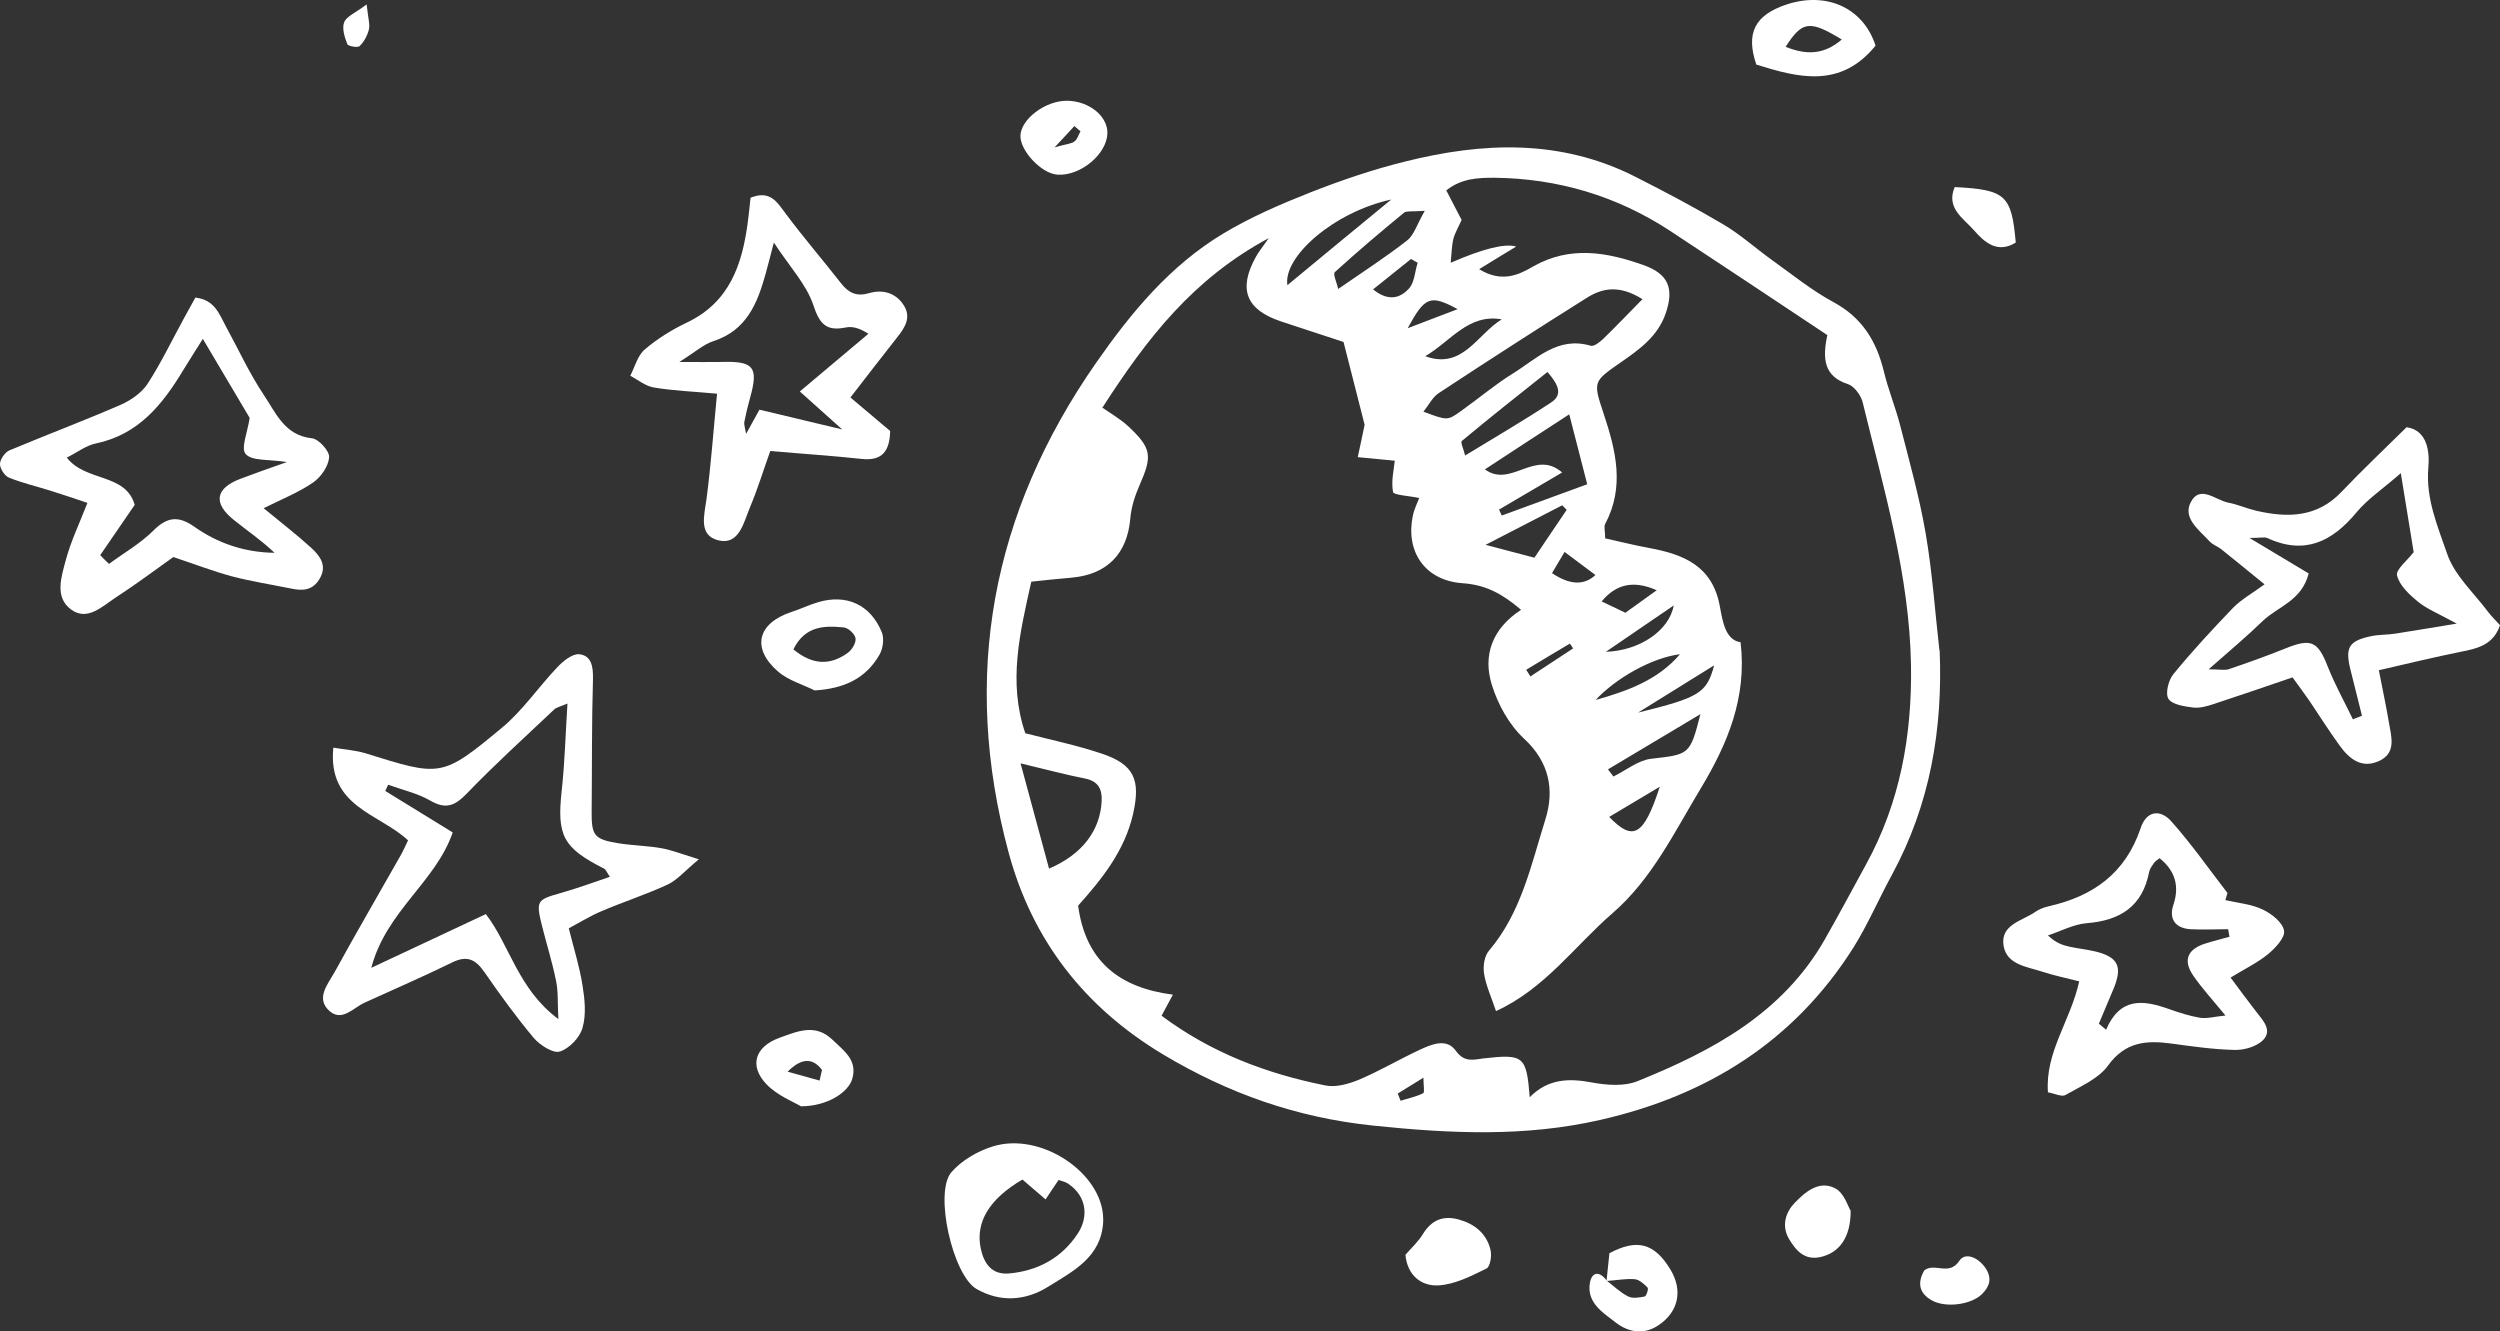
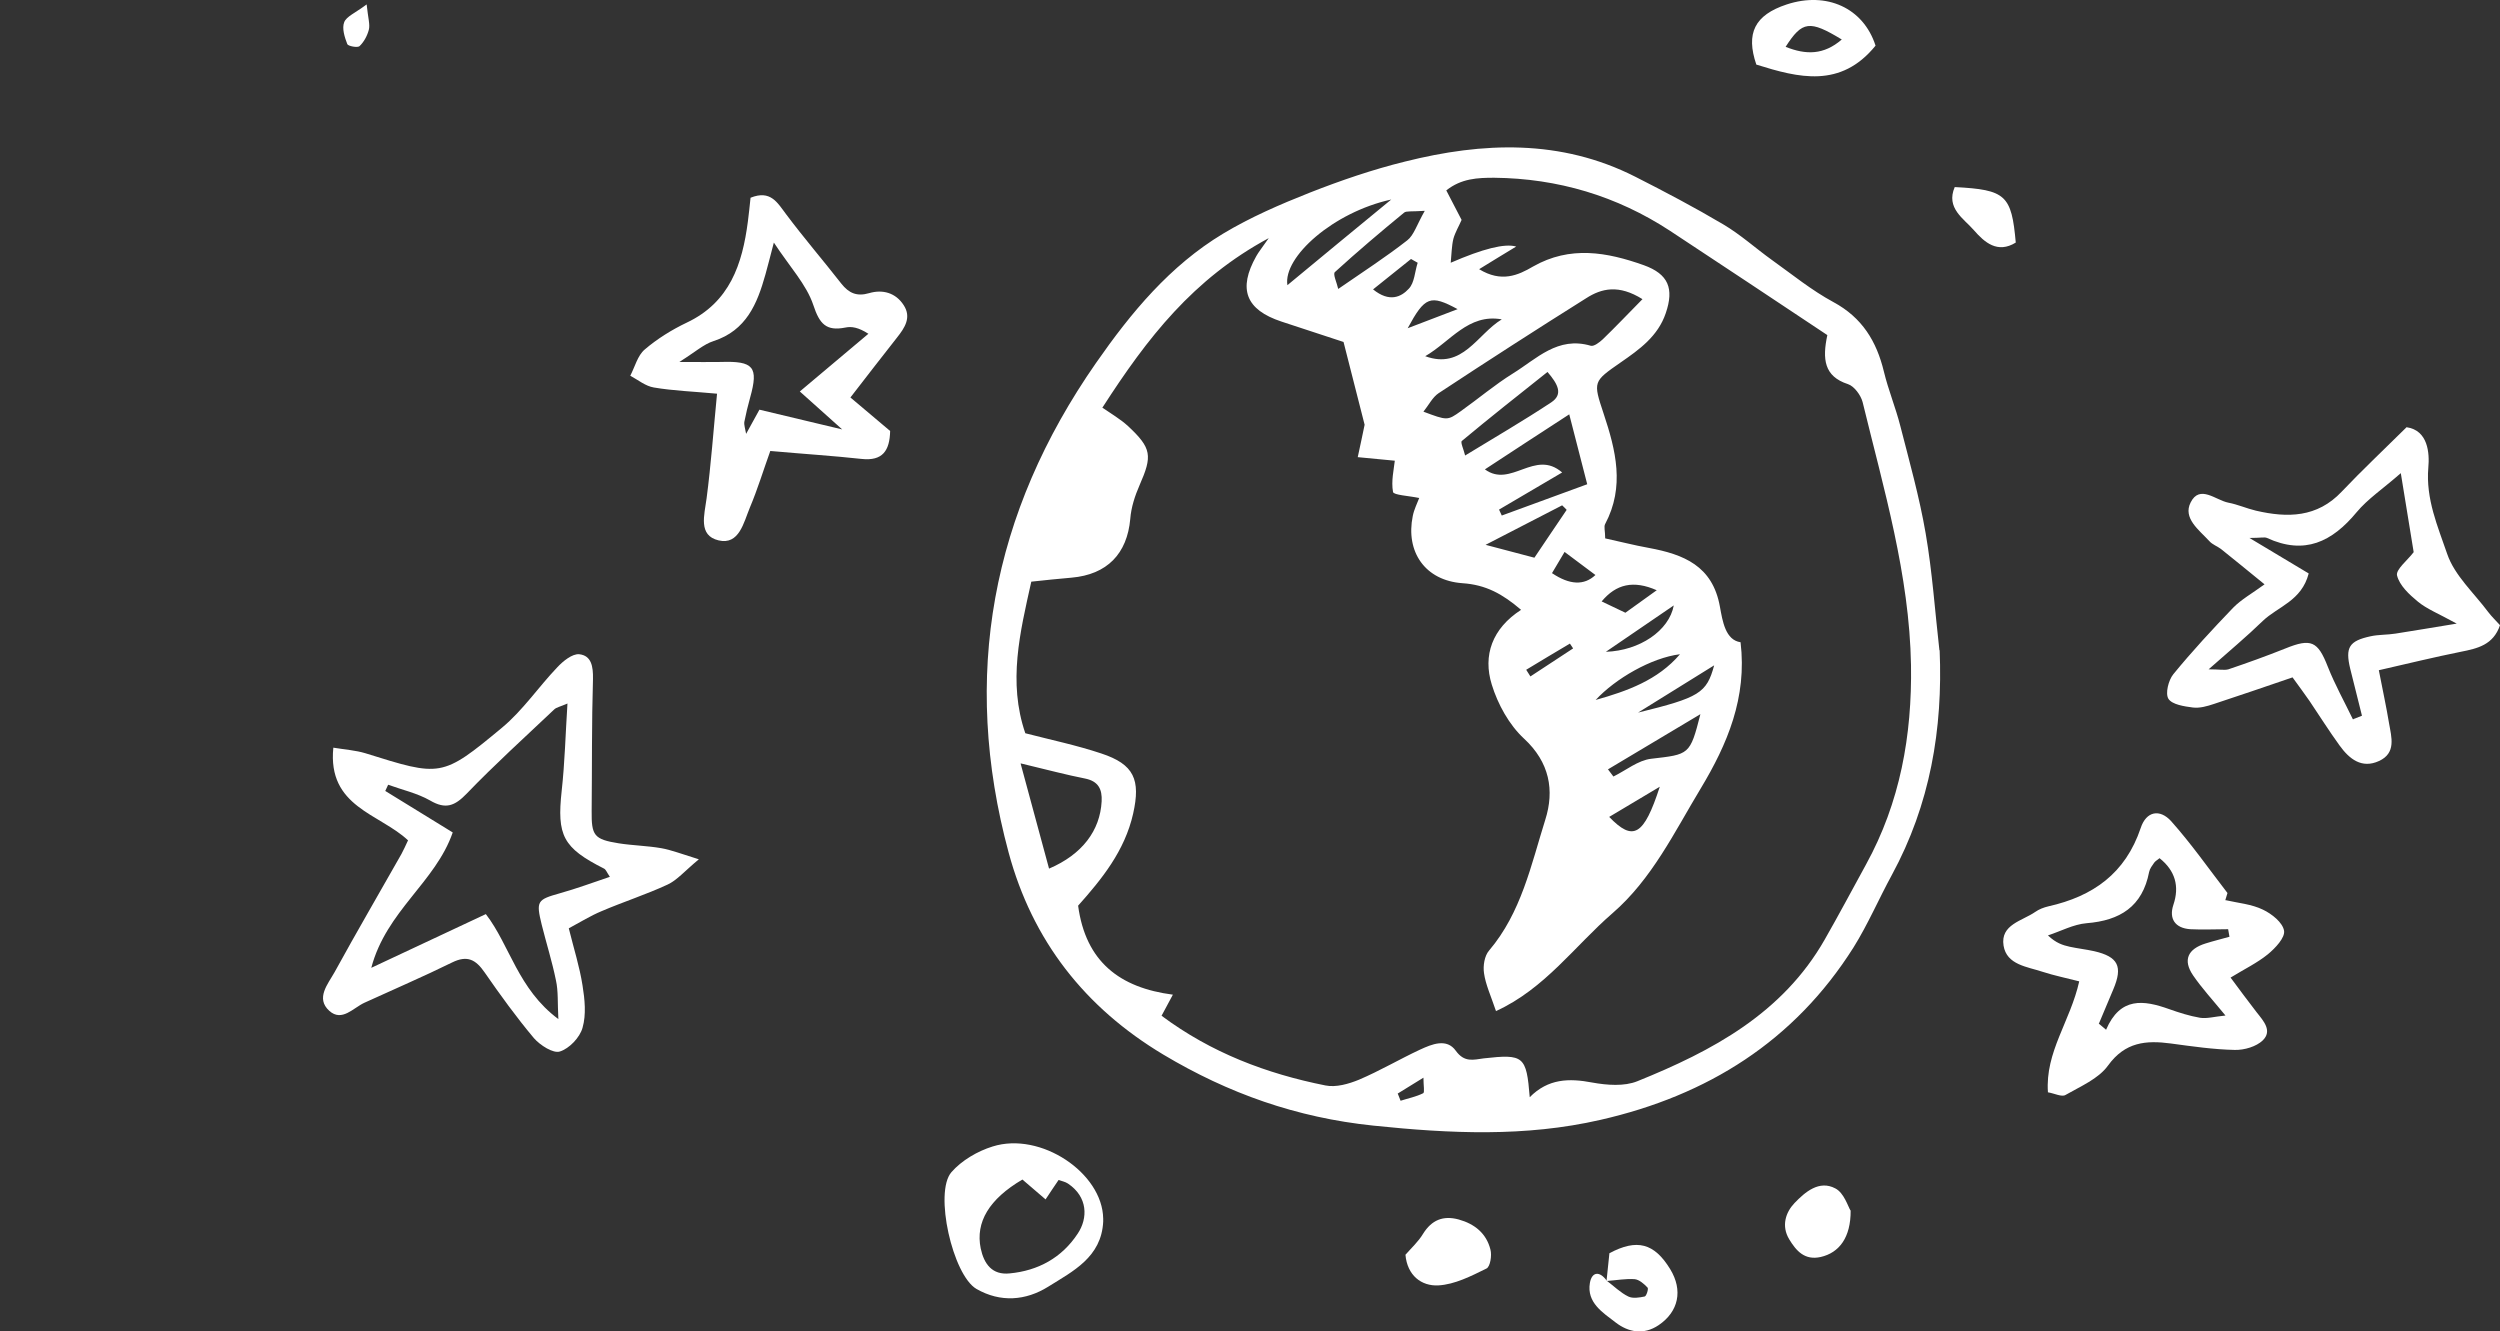
<svg xmlns="http://www.w3.org/2000/svg" id="Isolation_Mode" data-name="Isolation Mode" width="112.65" height="59.99" viewBox="0 0 112.65 59.99">
  <rect x="0" y="0" width="112.65" height="59.99" fill="#333333" stroke="none" />
  <defs>
    <style>
      .cls-1 {
        fill: #fff;
        fill-rule: evenodd;
        stroke-width: 0px;
      }
    </style>
  </defs>
  <path class="cls-1" d="m87.4,29.29c.15,3.57-.43,6.96-2.15,10.13-.59,1.08-1.08,2.23-1.73,3.27-2.67,4.23-6.58,6.67-11.4,7.77-3.4.78-6.78.62-10.24.26s-6.53-1.45-9.46-3.2c-3.54-2.12-5.9-5.14-6.97-9.1-2.15-7.96-.77-15.31,3.94-22.07,1.58-2.27,3.33-4.38,5.72-5.82,1.23-.74,2.57-1.32,3.91-1.85,1.4-.55,2.83-1.04,4.29-1.4,3.51-.88,7.01-1.02,10.37.68,1.34.68,2.67,1.38,3.97,2.15.78.46,1.46,1.08,2.2,1.61.91.65,1.78,1.36,2.76,1.89,1.3.7,1.95,1.77,2.28,3.14.2.83.53,1.62.74,2.45.41,1.6.86,3.2,1.14,4.83.3,1.74.42,3.51.62,5.27h.01Zm-37.74-10.93c.39.27.82.52,1.17.84,1.07,1,1.1,1.34.52,2.66-.21.48-.38,1-.42,1.52-.14,1.57-1.04,2.51-2.65,2.65-.58.05-1.17.11-1.81.18-.51,2.29-1.06,4.52-.27,6.83,1.16.3,2.31.54,3.42.91,1.49.49,1.78,1.19,1.44,2.71-.38,1.69-1.42,2.96-2.48,4.15.34,2.53,1.88,3.7,4.27,4.01-.2.37-.34.63-.51.95,2.24,1.67,4.73,2.61,7.38,3.14.48.1,1.06-.07,1.52-.26.94-.4,1.82-.92,2.74-1.35.54-.25,1.21-.53,1.62.05.39.54.8.4,1.26.34,1.8-.2,1.92-.11,2.07,1.75.83-.84,1.77-.86,2.82-.66.66.12,1.44.18,2.03-.06,3.37-1.36,6.54-3.05,8.44-6.38.64-1.12,1.24-2.25,1.86-3.38,1.54-2.8,2.08-5.82,2.03-8.99-.07-4.07-1.23-7.94-2.18-11.85-.08-.31-.38-.72-.66-.81-1.08-.35-1.16-1.13-.93-2.21-2.38-1.58-4.73-3.15-7.09-4.7-2.4-1.57-5.05-2.36-7.92-2.39-.75,0-1.48.03-2.16.57.25.49.47.91.69,1.33-.12.28-.29.56-.37.85-.08.33-.08.69-.12,1.08,1.45-.63,2.43-.88,2.95-.73-.55.33-1.05.64-1.67,1.02,1,.61,1.75.28,2.43-.12,1.67-.95,3.33-.65,4.99-.06,1.11.4,1.37,1.05.99,2.16-.35,1.04-1.19,1.64-2.03,2.22-1.25.87-1.25.86-.77,2.31.55,1.65.96,3.29.07,4.97-.07.12,0,.31,0,.65.65.14,1.3.31,1.97.43,1.56.29,2.87.8,3.2,2.65.12.66.25,1.5.93,1.6.3,2.5-.6,4.6-1.79,6.58-1.19,1.97-2.2,4.09-3.98,5.63-1.7,1.47-3.04,3.4-5.25,4.41-.24-.71-.47-1.2-.54-1.71-.05-.33.02-.78.23-1.02,1.45-1.71,1.89-3.85,2.53-5.89.42-1.32.2-2.59-.96-3.66-.67-.62-1.18-1.55-1.45-2.43-.41-1.32.02-2.53,1.32-3.37-.84-.72-1.59-1.13-2.64-1.2-1.69-.12-2.57-1.42-2.24-3.03.06-.3.2-.57.29-.81-.48-.1-1.15-.13-1.18-.27-.09-.49.04-1.03.08-1.41-.58-.06-1.13-.11-1.67-.16.12-.54.23-1.08.31-1.46-.32-1.27-.62-2.44-.95-3.73-.79-.26-1.79-.59-2.8-.92-1.6-.53-1.97-1.46-1.13-2.95.1-.18.24-.35.56-.81-3.41,1.84-5.46,4.48-7.49,7.63h-.02Zm24.35-4.88c-1.07-.67-1.84-.49-2.54-.04-2.23,1.4-4.45,2.83-6.65,4.28-.27.18-.44.53-.68.83,1.07.4,1.08.41,1.68-.02.79-.56,1.53-1.19,2.35-1.7,1.07-.66,2.02-1.69,3.51-1.25.14.04.39-.15.54-.29.57-.55,1.11-1.12,1.79-1.81Zm-28.02,20.93c.49,1.82.88,3.26,1.28,4.73,1.5-.64,2.3-1.72,2.37-3.03.03-.55-.15-.91-.75-1.03-.82-.16-1.64-.38-2.89-.68h0Zm21.56-11.44l.12.26c1.23-.45,2.46-.9,3.85-1.41-.26-1-.5-1.95-.81-3.15-1.43.93-2.63,1.71-3.8,2.48,1.17.86,2.25-.93,3.48.14-1.02.6-1.93,1.13-2.84,1.67h0Zm-1.54-2.44c1.36-.83,2.65-1.58,3.89-2.4.54-.36.31-.81-.17-1.37-1.31,1.04-2.6,2.06-3.86,3.11-.07.06.08.37.15.66h-.01Zm-1.81-11.03c-.62.04-.83,0-.93.08-1.06.87-2.11,1.76-3.12,2.68-.1.09.09.48.15.76,1.13-.78,2.15-1.44,3.11-2.19.3-.23.43-.7.79-1.33Zm-1.51-.51c-2.61.57-4.88,2.59-4.68,3.86,1.47-1.22,2.99-2.47,4.68-3.86Zm9.76,25.67l.25.33c.57-.28,1.11-.73,1.7-.8,1.72-.2,1.75-.16,2.22-2.01-1.46.87-2.81,1.68-4.17,2.49h0Zm-1.86-11.69c-.07-.07-.13-.14-.2-.2-1.1.57-2.21,1.14-3.45,1.78.86.23,1.53.4,2.2.58.5-.75.98-1.45,1.45-2.15h0Zm-6.37-6.92c1.69.62,2.34-.99,3.45-1.66-1.51-.27-2.32,1.01-3.45,1.66Zm11.48,13.43c-1.29.16-2.91,1.1-3.8,2.06,1.42-.4,2.8-.89,3.8-2.06Zm-3.19,7.33c1.08,1.12,1.56.86,2.28-1.36-.85.51-1.51.9-2.28,1.36Zm4.73-6.83c-1.34.83-2.38,1.48-3.43,2.13,2.76-.68,3.09-.87,3.43-2.13Zm-4.88-.61c1.52-.05,2.85-.95,3.06-2.09-1.04.71-1.99,1.36-3.06,2.09Zm2.3-2.77c-1.06-.47-1.84-.28-2.49.5.35.17.69.33,1.07.51.46-.33.91-.65,1.42-1.02h0Zm-4.72-.77c.79.53,1.44.56,1.95.08-.46-.34-.91-.68-1.39-1.04-.2.33-.36.6-.57.96h.01Zm-8.07-12.79c.74.6,1.27.34,1.61-.03.26-.27.27-.77.4-1.17l-.3-.17c-.53.42-1.06.85-1.71,1.37Zm1.56,1.75c.7-.27,1.41-.54,2.25-.86-1.23-.66-1.47-.58-2.25.86Zm7.45,14.42l-.14-.21c-.66.39-1.31.78-1.97,1.18.06.1.13.2.19.3l1.92-1.26h0Zm-7.9,20.06c.04.11.09.22.13.33.34-.11.7-.18,1.02-.34.07-.04.01-.34.01-.7-.5.31-.83.51-1.15.71h-.01Z" />
  <path class="cls-1" d="m18.39,37.87c-1.28-1.21-3.64-1.5-3.37-4.18.55.09,1.01.12,1.44.25,3.4,1.06,3.44,1.11,6.16-1.15.94-.78,1.64-1.83,2.49-2.72.26-.28.68-.62.99-.59.55.06.63.55.62,1.11-.06,1.98-.04,3.97-.06,5.95-.01,1.11.1,1.28,1.22,1.46.64.1,1.29.11,1.92.22.45.08.88.25,1.69.5-.65.54-.98.94-1.41,1.14-.97.45-2,.78-2.98,1.2-.48.2-.93.48-1.47.77.23.93.49,1.74.62,2.58.1.62.17,1.31,0,1.9-.12.44-.6.94-1.02,1.07-.3.1-.89-.28-1.17-.6-.79-.94-1.52-1.95-2.22-2.96-.4-.58-.78-.79-1.47-.45-1.3.64-2.63,1.21-3.94,1.81-.51.23-1.02.88-1.59.37-.63-.57-.06-1.21.24-1.75.98-1.79,2.01-3.55,3.01-5.32.1-.18.18-.37.29-.6h0Zm3.51,3.33c1.07,1.39,1.44,3.37,3.26,4.72-.04-.75,0-1.26-.11-1.75-.17-.84-.43-1.66-.64-2.5-.26-1.07-.21-1.13.82-1.42.75-.21,1.48-.48,2.25-.74-.14-.21-.18-.33-.26-.37-1.86-.94-2.13-1.49-1.91-3.51.14-1.26.17-2.53.26-3.93-.34.15-.5.17-.6.27-1.32,1.25-2.68,2.48-3.94,3.79-.54.56-.95.72-1.65.31-.58-.33-1.26-.48-1.89-.71l-.13.28c.99.61,1.97,1.21,3.04,1.87-.78,2.25-2.99,3.53-3.67,6.1,1.83-.86,3.36-1.58,5.16-2.42h0Z" />
  <path class="cls-1" d="m103.31,30.52c-1.31.45-2.43.83-3.55,1.2-.3.1-.64.2-.95.16-.39-.05-.93-.13-1.1-.39-.15-.24,0-.84.22-1.11.85-1.04,1.76-2.02,2.69-2.99.37-.38.86-.65,1.42-1.06-.84-.68-1.39-1.14-1.96-1.59-.17-.13-.39-.2-.53-.36-.46-.5-1.2-1.03-.84-1.74.41-.82,1.13-.1,1.7.01.42.08.82.26,1.24.36,1.42.33,2.76.32,3.87-.86.91-.96,1.88-1.87,2.92-2.9.97.14,1.04,1.17.98,1.82-.12,1.42.43,2.66.85,3.89.33.97,1.21,1.76,1.85,2.62.16.21.35.39.53.59-.3.89-1.01,1.05-1.77,1.2-1.19.24-2.38.53-3.69.83.18.93.34,1.66.46,2.39.11.63.33,1.34-.45,1.7s-1.34-.09-1.78-.7c-.47-.65-.9-1.33-1.35-2-.24-.35-.49-.68-.77-1.07h0Zm2.74,1.88l.38-.15c-.18-.71-.35-1.41-.53-2.12-.23-.96-.05-1.25.92-1.46.37-.08.75-.06,1.12-.12.79-.12,1.58-.26,2.76-.45-.84-.46-1.35-.66-1.75-.99-.39-.32-.83-.73-.94-1.18-.06-.27.47-.68.75-1.05-.18-1.11-.36-2.23-.58-3.56-.81.71-1.49,1.16-1.99,1.76-1.11,1.34-2.35,1.94-4.04,1.16-.11-.05-.27,0-.79,0,1.1.66,1.89,1.13,2.67,1.6-.32,1.24-1.39,1.49-2.07,2.14-.72.7-1.5,1.35-2.44,2.18.49,0,.71.05.89,0,.86-.29,1.72-.6,2.57-.94,1.16-.47,1.46-.33,1.91.82.32.81.75,1.58,1.13,2.37h.03Z" />
-   <path class="cls-1" d="m8.81,13.41c.87.1,1.07.75,1.37,1.3.57,1.04,1.06,2.12,1.71,3.09.54.8.93,1.82,2.17,1.95.3.03.8.58.77.86-.03.4-.37.89-.72,1.13-.65.45-1.41.75-2.23,1.16.79.65,1.49,1.19,2.15,1.79.4.37.73.81.36,1.41-.31.51-.76.53-1.27.42-.89-.18-1.79-.32-2.67-.55-.82-.22-1.62-.53-2.64-.87-.76.54-1.65,1.21-2.59,1.82-.61.4-1.28,1.08-2.01.55-.77-.56-.44-1.49-.24-2.25.22-.82.59-1.59.97-2.56-.62-.21-1.16-.39-1.7-.56-.61-.19-1.25-.34-1.84-.58-.19-.08-.4-.4-.4-.61s.22-.52.41-.61c1.67-.7,3.37-1.34,5.03-2.06.45-.2.93-.53,1.2-.93.61-.94,1.1-1.96,1.64-2.95.17-.32.35-.63.53-.96h0Zm-4.3,11.6c.13.13.26.27.4.4.68-.5,1.42-.92,2.01-1.51.62-.62,1.13-.66,1.83-.17,1.06.75,2.26,1.16,3.62,1.18-.57-.55-1.21-.98-1.82-1.47-.96-.76-.85-1.43.27-1.86.63-.24,1.26-.46,2.11-.76-.84-.13-1.57-.04-1.86-.36-.23-.25.09-1,.18-1.63-.64-1.08-1.35-2.27-2.11-3.56-.34.54-.62.98-.89,1.42-.93,1.54-2.01,2.89-3.92,3.29-.45.09-.84.4-1.32.64.85,1.1,2.65.69,3.06,2.13-.54.79-1.04,1.51-1.53,2.23l-.03.03Z" />
  <path class="cls-1" d="m34.71,20.32c-.31.86-.57,1.72-.92,2.55-.28.67-.48,1.7-1.41,1.48-.93-.22-.64-1.14-.54-1.9.2-1.53.31-3.07.47-4.71-1.07-.1-1.97-.13-2.85-.28-.37-.06-.71-.34-1.06-.53.21-.4.33-.91.65-1.18.56-.48,1.22-.89,1.89-1.21,1.95-.92,2.51-2.64,2.76-4.56.05-.36.08-.72.12-1.07.9-.36,1.2.21,1.6.74.8,1.07,1.67,2.08,2.49,3.13.34.43.7.59,1.25.43.61-.18,1.2-.02,1.56.54.36.55.05,1.02-.3,1.46-.68.87-1.37,1.75-2.1,2.7.59.5,1.2,1.01,1.79,1.51-.02.89-.34,1.36-1.28,1.26-1.28-.14-2.56-.22-4.13-.36h0Zm-.49-1.86c1.18.28,2.3.55,3.73.89-.78-.7-1.27-1.14-1.91-1.71,1.12-.94,2.1-1.77,3.09-2.6-.45-.29-.76-.34-1.04-.28-.86.17-1.16-.16-1.44-1.01-.31-.93-1.06-1.72-1.78-2.82-.19.73-.28,1.08-.38,1.44-.37,1.32-.86,2.52-2.34,3-.44.14-.82.49-1.54.94.92,0,1.4.01,1.87,0,1.48-.05,1.71.22,1.32,1.61-.1.36-.19.73-.26,1.09-.02.14.04.3.08.54.19-.35.34-.61.6-1.09Z" />
  <path class="cls-1" d="m100.28,40.56c.57.13,1.18.18,1.69.43.4.19.89.58.95.95.05.31-.39.78-.73,1.06-.48.39-1.06.67-1.68,1.05.41.55.79,1.07,1.18,1.57.31.39.71.83.27,1.26-.29.28-.83.44-1.26.43-.96-.02-1.92-.16-2.88-.29-1.12-.15-2.06-.07-2.83.99-.43.6-1.24.94-1.92,1.33-.17.1-.49-.07-.79-.12-.13-1.82,1.01-3.2,1.41-5-.58-.15-1.13-.26-1.65-.43-.69-.23-1.62-.31-1.76-1.18-.15-.95.84-1.11,1.43-1.52.17-.12.38-.2.59-.25,2.01-.45,3.47-1.48,4.16-3.53.25-.76.86-.87,1.37-.31.91,1.02,1.7,2.15,2.54,3.24l-.1.33h.01Zm-5.69,5.58c.1.09.21.17.31.26.64-1.49,1.69-1.34,2.84-.93.45.16.92.31,1.39.39.31.05.64-.05,1.15-.1-.6-.73-1.07-1.24-1.46-1.81-.47-.69-.24-1.19.57-1.44.35-.11.72-.2,1.07-.3l-.06-.34c-.57,0-1.14.03-1.71,0-.69-.05-.96-.48-.76-1.09.29-.85.08-1.55-.62-2.11-.08.07-.18.12-.24.2-.09.13-.2.27-.23.42-.3,1.56-1.31,2.19-2.82,2.31-.59.05-1.16.36-1.74.55.37.35.67.44.98.51.37.08.74.12,1.1.2,1.09.25,1.3.69.87,1.71-.22.52-.44,1.05-.66,1.57h.02Z" />
  <path class="cls-1" d="m49.71,54.89v.16c-.08,1.6-1.36,2.23-2.48,2.93-1.01.63-2.15.72-3.23.1-1.07-.62-1.92-4.35-1.13-5.26.46-.53,1.18-.95,1.86-1.16,2.16-.68,4.95,1.19,4.98,3.25v-.02Zm-2.59-.84c-.46-.39-.77-.66-1.05-.9-1.5.88-2.12,1.92-1.88,3.1.15.71.52,1.21,1.3,1.13,1.29-.12,2.36-.71,3.07-1.79.47-.7.46-1.66-.44-2.26-.12-.08-.28-.11-.42-.16-.18.27-.35.51-.59.88h0Z" />
-   <path class="cls-1" d="m36.71,31.11c-.55-.27-1.18-.45-1.64-.84-1.22-1.05-.95-2.18.58-2.69.41-.13.79-.32,1.2-.44,1.28-.39,2.37.1,2.88,1.34.12.28.06.74-.1,1.02-.62,1.08-1.6,1.53-2.92,1.61Zm-.96-1.85c.88.73,1.68.72,2.46.15.19-.14.37-.45.34-.65-.03-.2-.33-.47-.54-.49-.86-.08-1.73-.08-2.26.99Z" />
  <path class="cls-1" d="m84.51,2.06c-1.57,1.93-3.46,1.45-5.37.85-.48-1.41-.08-2.23,1.37-2.71,1.79-.59,3.45.15,4,1.85h0Zm-4.05.05c.92.37,1.72.37,2.53-.33-1.45-.88-1.78-.84-2.53.33Z" />
  <path class="cls-1" d="m72.39,57.72l.13-1.25c1.24-.66,2.02-.46,2.74.72.58.95.38,1.91-.52,2.52-.68.46-1.37.32-1.94-.12s-1.31-.89-1.16-1.78c.09-.51.44-.55.76-.1.32.24.62.54.97.71.2.1.5.05.74,0,.08-.02.18-.35.13-.4-.16-.17-.38-.36-.58-.38-.41-.03-.83.05-1.25.08h-.02Z" />
-   <path class="cls-1" d="m36.11,49.86c-.35-.21-1.08-.49-1.57-1-.8-.84-.52-1.7.59-2.1.79-.28,1.6-.66,2.38.09.5.49,1.13.9.9,1.74-.17.64-1.14,1.25-2.29,1.26h-.01Zm.82-1.17c.04-.16.07-.32.11-.48-.42-.55-.92-.55-1.55.08,0,0,1.44.4,1.44.4Z" />
-   <path class="cls-1" d="m48.1,4.54c.98.02,1.81.69,1.8,1.46-.02.94-1.21,1.94-2.25,1.87-.7-.04-1.66-1.04-1.67-1.73,0-.76,1.13-1.62,2.12-1.6Zm.59,1.38l-.28-.24c-.2.22-.41.45-.89.96.56-.16.77-.16.9-.27.13-.1.18-.3.27-.46h0Z" />
  <path class="cls-1" d="m63.32,56.55c.27-.31.59-.6.8-.95.39-.63.91-.84,1.61-.65.72.2,1.25.63,1.43,1.36.07.26-.01.77-.18.85-.69.34-1.43.72-2.17.76-.76.04-1.4-.45-1.48-1.38h-.01Z" />
  <path class="cls-1" d="m83.39,54.54c.01,1.23-.52,1.91-1.35,2.1-.72.16-1.1-.27-1.42-.8-.36-.6-.16-1.21.24-1.63.47-.49,1.11-1.05,1.84-.66.39.2.57.81.68.99h.01Z" />
  <path class="cls-1" d="m88.09,8.43c2.29.12,2.55.36,2.74,2.5-.82.51-1.41-.01-1.88-.55-.46-.53-1.28-1-.87-1.95h.01Z" />
-   <path class="cls-1" d="m86.7,57.25c.47-.38,1.12.27,1.59-.44.27-.41.87-.14,1.19.35.29.45.17.81-.17,1.15-.48.48-1.64.64-2.27.28-.58-.33-.64-.8-.34-1.33h0Z" />
  <path class="cls-1" d="m16.52.19c.07.65.16.92.1,1.15-.07.27-.22.55-.42.74-.09.08-.51,0-.55-.09-.12-.31-.25-.71-.14-.99.1-.26.49-.41,1.01-.8h0Z" />
</svg>